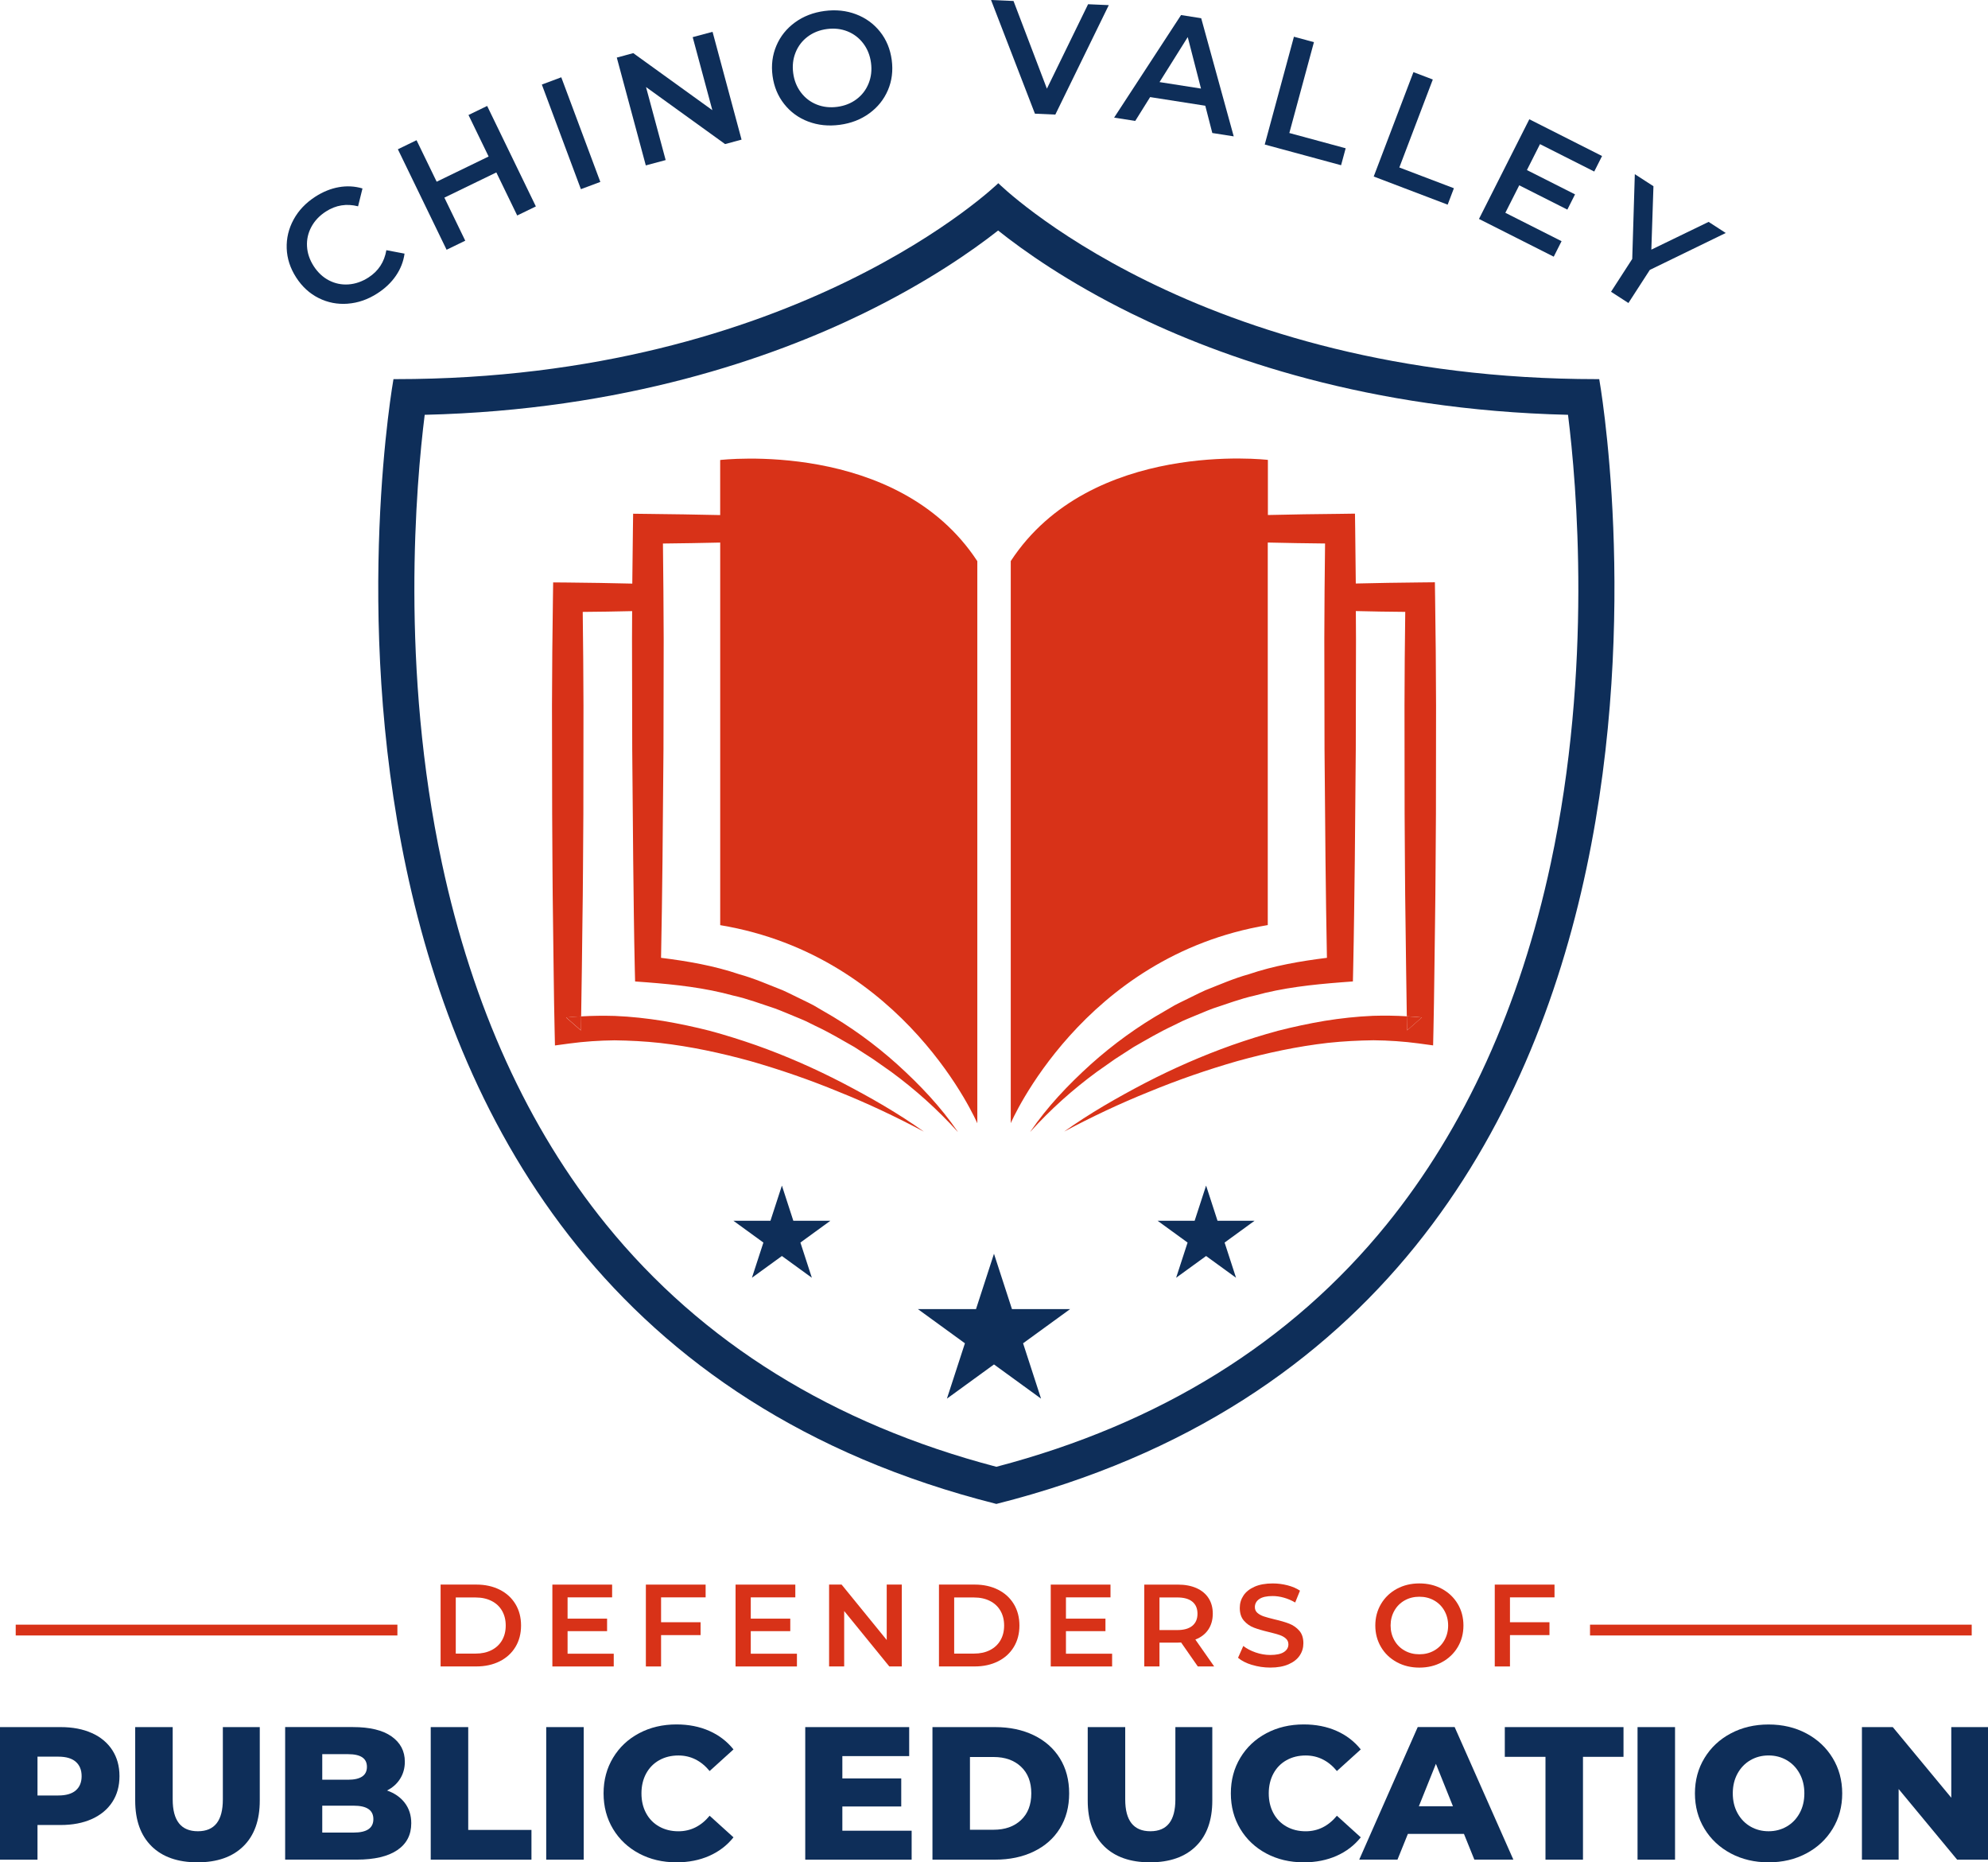
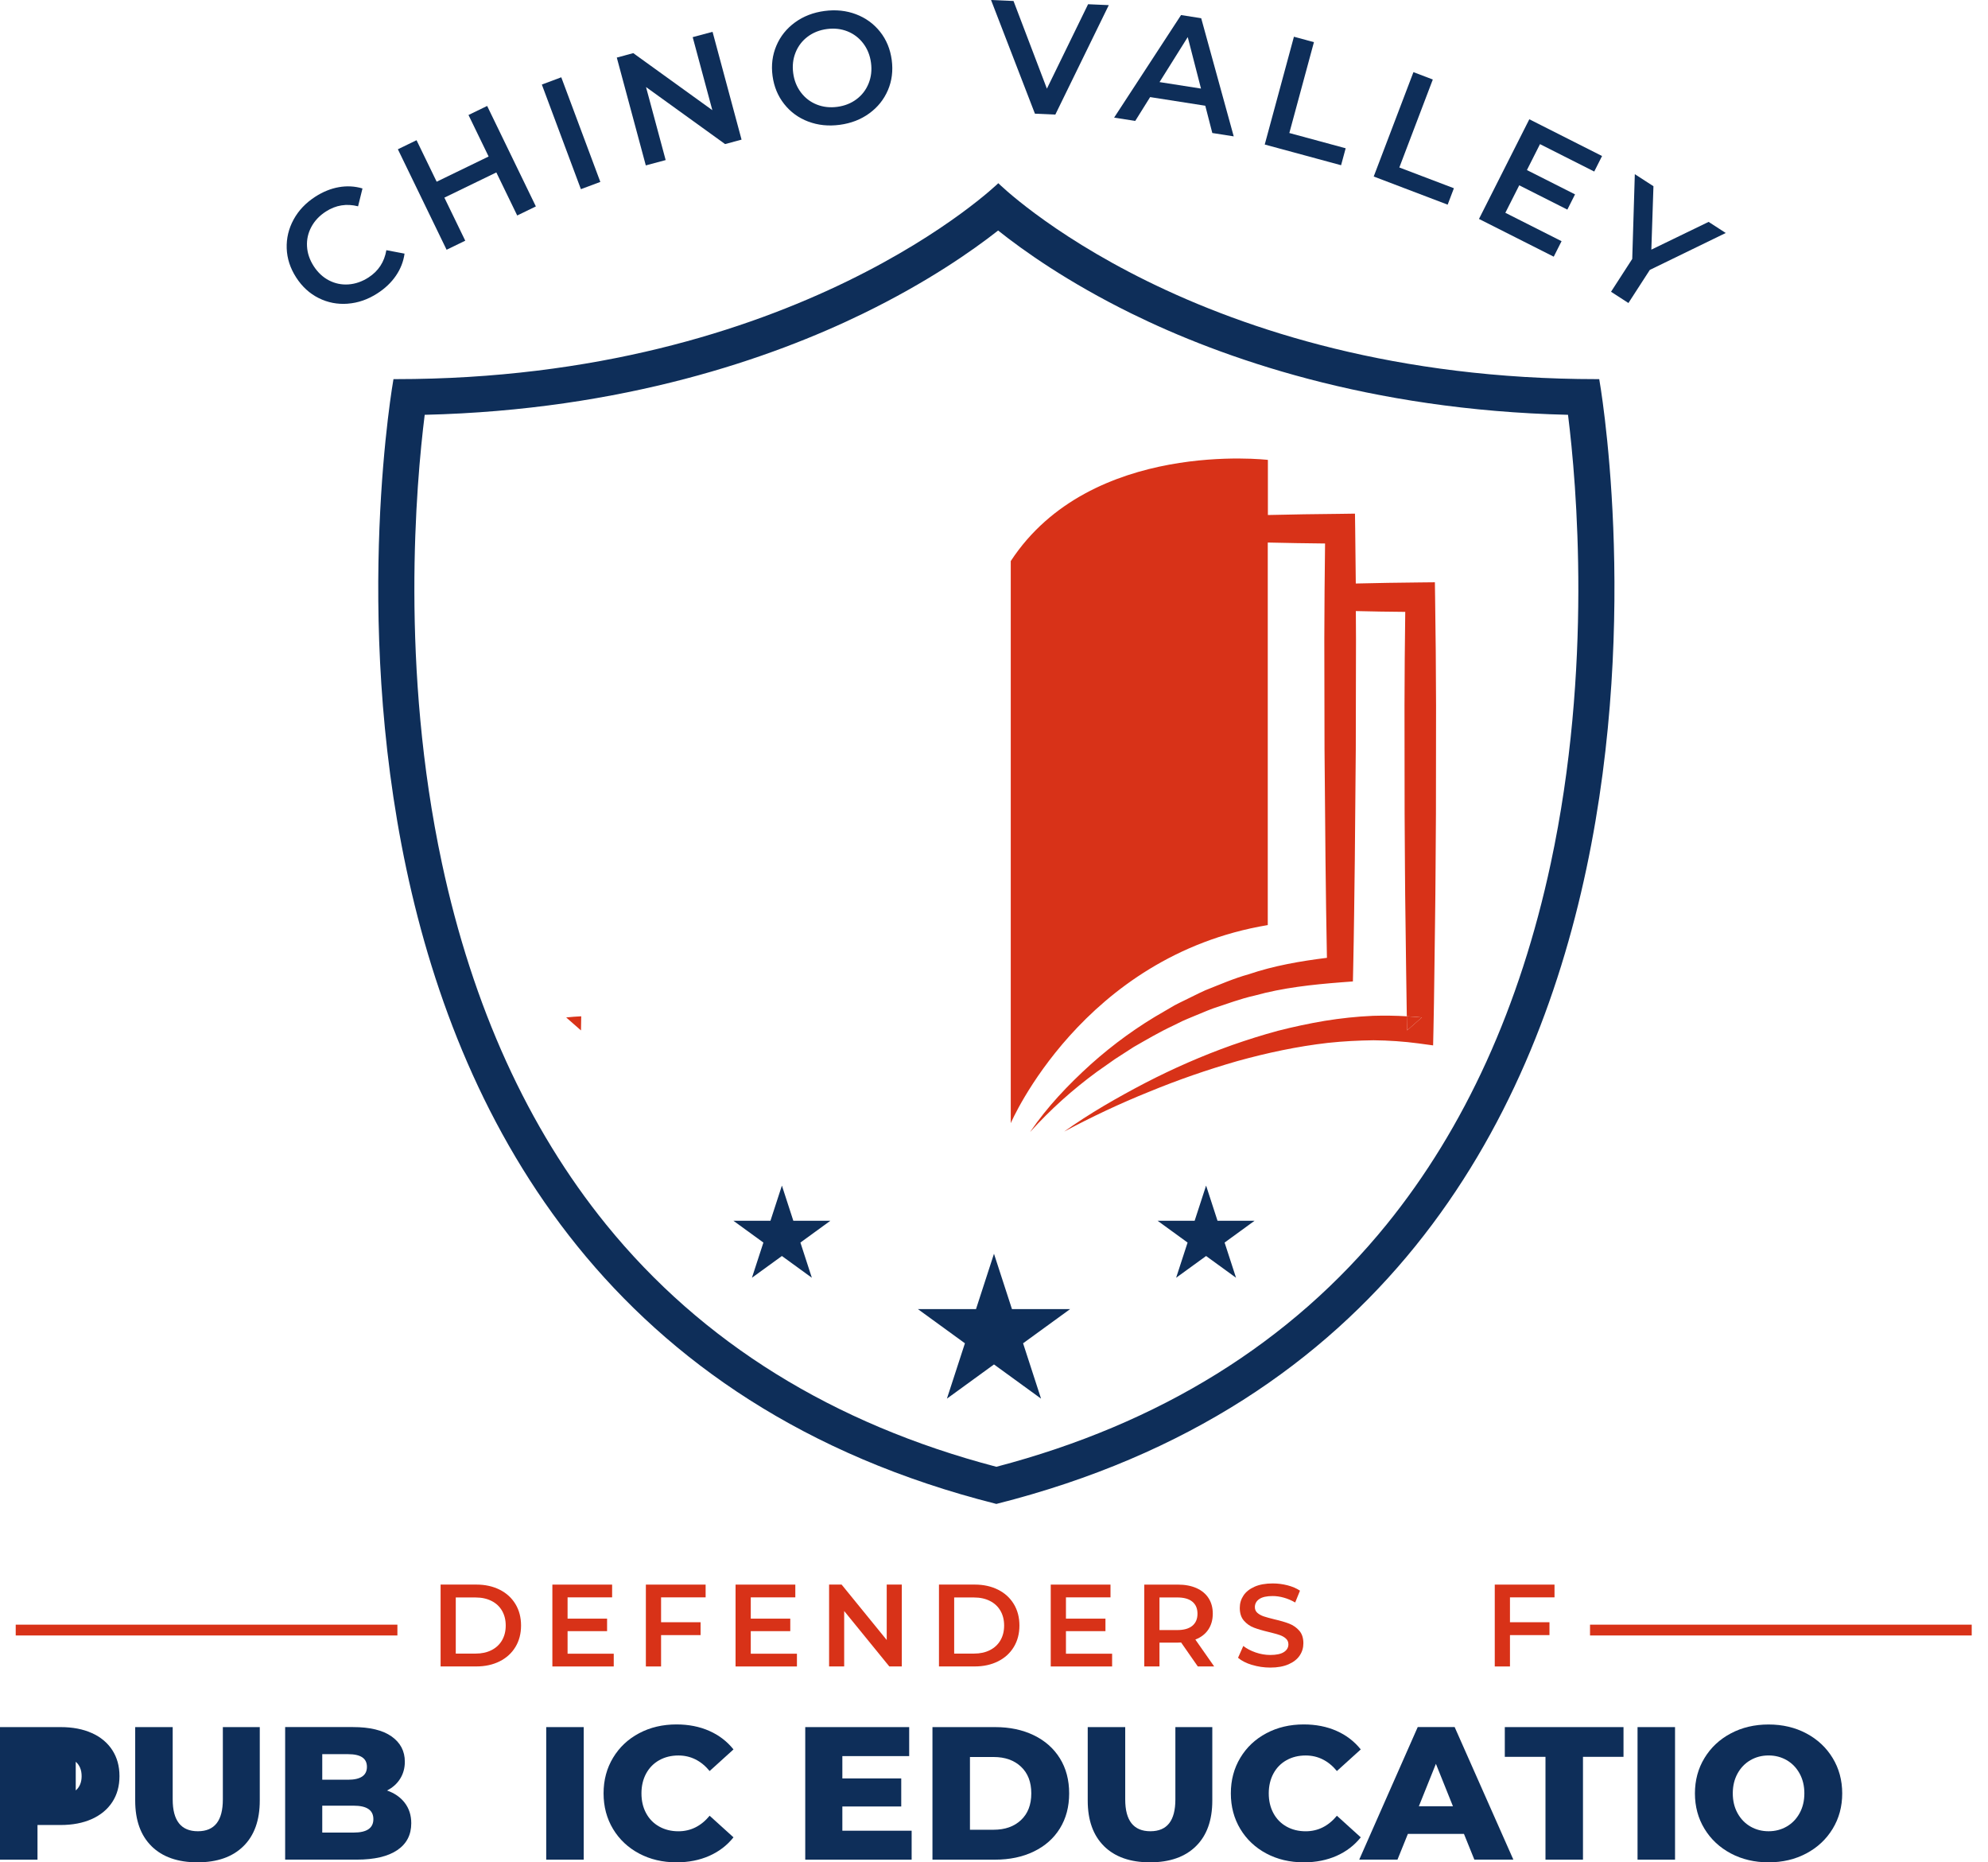
<svg xmlns="http://www.w3.org/2000/svg" id="Layer_2" viewBox="0 0 662.73 620.68">
  <defs>
    <style>.cls-1{fill:#d83218;}.cls-2{fill:#0e2e59;}</style>
  </defs>
  <g id="Layer_1-2">
    <path class="cls-2" d="M115.92,101.22c-3.44.26-6.67-.37-9.69-1.88-3.02-1.51-5.52-3.8-7.5-6.87-1.98-3.07-3.03-6.29-3.15-9.68-.12-3.38.65-6.59,2.3-9.62s4.06-5.56,7.21-7.6c2.56-1.65,5.19-2.72,7.88-3.19,2.69-.47,5.31-.33,7.87.43l-1.47,5.95c-3.84-.98-7.41-.4-10.72,1.73-2.14,1.38-3.76,3.09-4.85,5.13-1.09,2.03-1.58,4.19-1.45,6.48.12,2.28.87,4.48,2.23,6.6,1.37,2.11,3.06,3.7,5.09,4.75,2.03,1.05,4.2,1.5,6.5,1.34,2.3-.16,4.53-.93,6.67-2.31,3.31-2.13,5.29-5.17,5.96-9.1l6.06,1.15c-.36,2.64-1.32,5.09-2.87,7.36-1.55,2.27-3.61,4.23-6.17,5.88-3.16,2.04-6.46,3.19-9.9,3.44Z" />
    <path class="cls-2" d="M162.4,35.31l16.24,33.49-6.22,3.02-6.96-14.35-17.32,8.4,6.96,14.35-6.22,3.02-16.24-33.49,6.22-3.02,6.71,13.83,17.32-8.4-6.71-13.83,6.22-3.02Z" />
    <path class="cls-2" d="M180.63,28.18l6.48-2.42,13.02,34.87-6.48,2.42-13.02-34.87Z" />
    <path class="cls-2" d="M237.54,10.6l9.67,35.94-5.49,1.48-26.36-19.01,6.55,24.34-6.62,1.78-9.67-35.94,5.49-1.48,26.36,19.01-6.55-24.34,6.62-1.78Z" />
    <path class="cls-2" d="M269.44,40.52c-3.24-1.23-5.92-3.18-8.02-5.85-2.11-2.67-3.4-5.79-3.88-9.38-.48-3.58-.05-6.94,1.28-10.07,1.33-3.13,3.4-5.71,6.2-7.75,2.8-2.04,6.08-3.31,9.84-3.81,3.76-.5,7.26-.14,10.5,1.09,3.24,1.23,5.91,3.17,8.02,5.82,2.11,2.65,3.4,5.79,3.89,9.4.48,3.62.06,6.98-1.28,10.1-1.34,3.11-3.41,5.69-6.21,7.72-2.8,2.04-6.08,3.31-9.84,3.81-3.76.5-7.26.14-10.5-1.09ZM285.55,33.06c1.82-1.37,3.16-3.12,4.02-5.26.86-2.13,1.12-4.43.79-6.89-.33-2.46-1.19-4.61-2.58-6.44-1.39-1.83-3.14-3.17-5.26-4.02-2.12-.84-4.4-1.1-6.86-.77-2.46.33-4.6,1.18-6.42,2.55-1.82,1.37-3.16,3.12-4.02,5.26-.86,2.14-1.12,4.43-.79,6.89.33,2.46,1.19,4.61,2.58,6.44,1.39,1.84,3.14,3.17,5.26,4.02,2.12.84,4.4,1.1,6.86.77,2.46-.33,4.6-1.18,6.42-2.55Z" />
    <path class="cls-2" d="M369.63,1.71l-17.82,36.48-6.8-.3L330.38,0l7.49.33,11.13,29.22,13.73-28.14,6.91.3Z" />
    <path class="cls-2" d="M399.86,5.98l-6.14-.96-22.31,34.18,7.04,1.1,4.96-7.94,18.39,2.88,2.34,9.09,7.14,1.12-10.84-39.37c-.19-.02-.39-.06-.58-.09ZM386.55,27.36l9.4-15,4.42,17.16-13.82-2.16Z" />
    <path class="cls-2" d="M431.35,12.24l6.67,1.81-8.2,30.28,18.78,5.09-1.53,5.65-25.45-6.9,9.73-35.92Z" />
    <path class="cls-2" d="M471.19,24.04l6.46,2.46-11.16,29.32,18.19,6.92-2.08,5.47-24.65-9.38,13.24-34.78Z" />
    <path class="cls-2" d="M520.57,80.38l-2.61,5.17-24.92-12.58,16.78-33.22,24.25,12.25-2.61,5.17-18.08-9.13-4.36,8.64,16.04,8.1-2.56,5.08-16.04-8.1-4.63,9.16,18.75,9.47Z" />
    <path class="cls-2" d="M549.99,89.96l-7.13,11.03-5.8-3.75,7.07-10.94.86-28.25,6.21,4.01-.7,21.14,19.09-9.25,5.71,3.7-25.31,12.31Z" />
-     <path class="cls-1" d="M240.09,308.32v-127.49c-6.36.15-12.73.25-19.09.32.15,10.59.19,21.19.25,31.8l-.07,36.71-.32,36.71c-.14,10.95-.25,21.91-.49,32.86,8.86,1.1,17.67,2.63,26.08,5.48,4.95,1.36,9.65,3.44,14.43,5.31,2.32,1.03,4.58,2.24,6.89,3.32,1.14.57,2.31,1.1,3.42,1.71l3.28,1.92c8.88,5.02,17.14,11.02,24.66,17.78,7.48,6.77,14.47,14.12,20.13,22.4l-.03.03c-6.71-7.44-14.15-14.08-22.13-19.95l-6.07-4.26-6.23-4.02c-4.27-2.43-8.51-4.95-12.95-7.02l-3.3-1.63c-1.11-.51-2.25-.95-3.38-1.43-2.28-.9-4.51-1.92-6.79-2.75-4.66-1.52-9.2-3.27-13.97-4.31-9.4-2.6-19.07-3.66-28.73-4.41l-3.96-.29-.1-4.05c-.28-12.23-.39-24.46-.54-36.68l-.32-36.71-.07-36.71c.03-3.1.03-6.18.04-9.28-5.49.13-10.98.22-16.47.26.14,10.41.22,20.81.25,31.22l-.04,36.1c-.1,12.05-.11,24.07-.31,36.08-.15,10.47-.22,20.95-.43,31.4-1.67.07-3.35.21-5.02.38l4.94,4.33c.04-1.57.07-3.13.08-4.7,3.77-.22,7.53-.26,11.27-.15,5.41.22,10.78.82,16.07,1.67,5.27.89,10.52,2,15.68,3.32,5.13,1.39,10.2,2.99,15.22,4.74,9.97,3.53,19.67,7.8,29.02,12.65,9.33,4.88,18.49,10.1,27.01,16.19-9.24-4.92-18.68-9.39-28.36-13.27-9.63-3.98-19.46-7.37-29.38-10.22-9.95-2.75-20.06-4.91-30.19-6.07-5.09-.56-10.18-.81-15.22-.88-5.06.06-10.09.39-15.04,1.06l-4.81.65-.11-4.99c-.28-12.02-.35-24.05-.53-36.1-.18-12.02-.21-24.04-.29-36.08l-.06-36.1c.03-12.02.14-24.05.32-36.07l.07-4.99,4.87.04c7.16.07,14.34.18,21.51.36.06-6.09.13-12.16.21-18.25l.07-5.04,4.91.06c8.03.1,16.08.19,24.11.39v-18.36s59.02-7.02,85.72,33.72v187.35s-23.88-55.74-85.72-66.04Z" />
    <path class="cls-1" d="M193.76,338.73c-.01,1.57-.04,3.13-.08,4.7l-4.94-4.33c1.67-.17,3.35-.31,5.02-.38Z" />
    <path class="cls-1" d="M422.63,308.32v-127.5c6.36.16,12.73.25,19.1.32-.16,10.59-.2,21.2-.25,31.81l.07,36.71.32,36.71c.14,10.95.25,21.9.48,32.86-8.85,1.1-17.66,2.62-26.08,5.48-4.95,1.37-9.65,3.44-14.42,5.32-2.33,1.03-4.59,2.24-6.89,3.33-1.14.57-2.3,1.1-3.42,1.71l-3.28,1.92c-8.88,5.02-17.13,11.02-24.67,17.77-7.48,6.78-14.47,14.12-20.12,22.41l.02.02c6.71-7.44,14.15-14.08,22.13-19.94l6.07-4.27,6.23-4.02c4.27-2.44,8.51-4.95,12.96-7.03l3.29-1.62c1.12-.52,2.26-.96,3.38-1.44,2.28-.91,4.52-1.92,6.8-2.76,4.65-1.51,9.2-3.26,13.96-4.31,9.4-2.6,19.08-3.65,28.73-4.4l3.97-.3.09-4.04c.27-12.23.39-24.46.55-36.69l.32-36.71.07-36.71c-.02-3.1-.02-6.18-.05-9.29,5.5.14,10.98.23,16.47.27-.14,10.4-.23,20.81-.25,31.21l.04,36.09c.09,12.05.11,24.07.3,36.1.16,10.47.23,20.94.43,31.39,1.66.07,3.35.2,5.02.37l-4.93,4.33c-.05-1.57-.07-3.13-.09-4.7-3.77-.23-7.53-.27-11.27-.16-5.41.23-10.77.82-16.06,1.67-5.27.89-10.52,2.01-15.67,3.33-5.13,1.39-10.2,2.99-15.22,4.75-9.97,3.54-19.67,7.8-29.02,12.64-9.33,4.88-18.48,10.11-27.01,16.2,9.24-4.93,18.69-9.4,28.36-13.28,9.63-3.97,19.46-7.37,29.39-10.22,9.95-2.76,20.06-4.91,30.19-6.07,5.09-.55,10.18-.8,15.22-.87,5.06.05,10.08.39,15.04,1.05l4.82.66.11-5c.27-12.02.34-24.05.53-36.09.18-12.02.2-24.05.3-36.1l.04-36.09c-.02-12.02-.14-24.05-.32-36.07l-.07-5-4.86.05c-7.16.07-14.35.18-21.51.36-.05-6.09-.12-12.16-.2-18.25l-.07-5.04-4.91.07c-8.03.09-16.08.18-24.12.39v-18.37s-59.03-7.03-85.72,33.72v187.34s23.89-55.74,85.72-66.03Z" />
    <path class="cls-1" d="M469.06,343.43l4.93-4.33c-1.67-.16-3.36-.3-5.02-.37" />
    <polygon class="cls-2" points="331.36 417.86 337.35 436.3 356.75 436.3 341.06 447.7 347.05 466.15 331.36 454.75 315.67 466.15 321.67 447.7 305.98 436.3 325.37 436.3 331.36 417.86" />
    <polygon class="cls-2" points="402.07 395.14 405.88 406.87 418.22 406.87 408.24 414.13 412.05 425.86 402.07 418.61 392.08 425.86 395.9 414.13 385.91 406.87 398.25 406.87 402.07 395.14" />
    <polygon class="cls-2" points="260.66 395.14 264.47 406.87 276.81 406.87 266.83 414.13 270.64 425.86 260.66 418.61 250.67 425.86 254.49 414.13 244.5 406.87 256.84 406.87 260.66 395.14" />
    <path class="cls-1" d="M146.88,528.12h11.93c2.91,0,5.5.57,7.76,1.7s4.01,2.73,5.26,4.79c1.25,2.07,1.87,4.45,1.87,7.15s-.62,5.09-1.87,7.15-3,3.66-5.26,4.79-4.85,1.7-7.76,1.7h-11.93v-27.28ZM158.57,551.12c2,0,3.76-.38,5.28-1.15,1.52-.77,2.69-1.86,3.51-3.27.82-1.42,1.23-3.06,1.23-4.93s-.41-3.51-1.23-4.93c-.82-1.42-1.99-2.51-3.51-3.27-1.52-.77-3.28-1.15-5.28-1.15h-6.63v18.71h6.63Z" />
    <path class="cls-1" d="M204.6,551.16v4.25h-20.46v-27.28h19.92v4.25h-14.85v7.09h13.17v4.17h-13.17v7.52h15.39Z" />
    <path class="cls-1" d="M220.38,532.37v8.3h13.17v4.29h-13.17v10.45h-5.07v-27.28h19.92v4.25h-14.85Z" />
    <path class="cls-1" d="M265.67,551.16v4.25h-20.46v-27.28h19.92v4.25h-14.85v7.09h13.17v4.17h-13.17v7.52h15.39Z" />
    <path class="cls-1" d="M300.63,528.12v27.28h-4.17l-15.04-18.47v18.47h-5.03v-27.28h4.17l15.04,18.47v-18.47h5.03Z" />
    <path class="cls-1" d="M313.02,528.12h11.93c2.91,0,5.5.57,7.76,1.7,2.26,1.13,4.01,2.73,5.26,4.79,1.25,2.07,1.87,4.45,1.87,7.15s-.62,5.09-1.87,7.15c-1.25,2.07-3,3.66-5.26,4.79s-4.85,1.7-7.76,1.7h-11.93v-27.28ZM324.72,551.12c2,0,3.76-.38,5.28-1.15,1.52-.77,2.69-1.86,3.51-3.27s1.23-3.06,1.23-4.93-.41-3.51-1.23-4.93c-.82-1.42-1.99-2.51-3.51-3.27-1.52-.77-3.28-1.15-5.28-1.15h-6.63v18.71h6.63Z" />
    <path class="cls-1" d="M370.74,551.16v4.25h-20.46v-27.28h19.92v4.25h-14.85v7.09h13.17v4.17h-13.17v7.52h15.4Z" />
    <path class="cls-1" d="M399.31,555.41l-5.57-7.99c-.23.03-.58.04-1.05.04h-6.16v7.95h-5.07v-27.28h11.23c2.36,0,4.42.39,6.18,1.17,1.75.78,3.1,1.9,4.03,3.35.94,1.46,1.4,3.18,1.4,5.18s-.5,3.82-1.5,5.3c-1,1.48-2.44,2.59-4.31,3.31l6.27,8.96h-5.46ZM397.48,533.81c-1.14-.94-2.82-1.4-5.03-1.4h-5.92v10.87h5.92c2.21,0,3.88-.47,5.03-1.42s1.72-2.29,1.72-4.03-.57-3.08-1.72-4.02Z" />
    <path class="cls-1" d="M417.38,554.9c-1.96-.6-3.51-1.39-4.66-2.38l1.75-3.94c1.12.88,2.49,1.6,4.11,2.16s3.25.84,4.89.84c2.03,0,3.54-.32,4.54-.97,1-.65,1.5-1.51,1.5-2.57,0-.78-.28-1.42-.84-1.93s-1.27-.9-2.12-1.19c-.86-.29-2.03-.61-3.51-.97-2.08-.49-3.76-.99-5.05-1.48-1.29-.49-2.39-1.27-3.31-2.32-.92-1.05-1.38-2.47-1.38-4.27,0-1.51.41-2.88,1.23-4.11.82-1.23,2.05-2.21,3.7-2.94,1.65-.73,3.67-1.09,6.06-1.09,1.66,0,3.3.21,4.91.62,1.61.42,3,1.01,4.17,1.79l-1.6,3.94c-1.2-.7-2.44-1.23-3.74-1.6s-2.56-.55-3.78-.55c-2,0-3.49.34-4.46,1.01s-1.46,1.57-1.46,2.69c0,.78.28,1.42.84,1.91s1.27.88,2.12,1.17c.86.29,2.03.61,3.51.97,2.03.47,3.69.95,4.99,1.46,1.3.51,2.41,1.28,3.33,2.32s1.38,2.44,1.38,4.21c0,1.51-.41,2.87-1.23,4.09-.82,1.22-2.06,2.2-3.72,2.92-1.66.73-3.69,1.09-6.08,1.09-2.1,0-4.14-.3-6.1-.9Z" />
-     <path class="cls-1" d="M465.65,553.98c-2.23-1.21-3.99-2.88-5.26-5.03-1.27-2.14-1.91-4.54-1.91-7.19s.64-5.05,1.91-7.19c1.27-2.14,3.03-3.82,5.26-5.03,2.23-1.21,4.74-1.81,7.52-1.81s5.29.6,7.52,1.81c2.23,1.21,3.99,2.88,5.26,5.01,1.27,2.13,1.91,4.53,1.91,7.21s-.64,5.08-1.91,7.21c-1.27,2.13-3.03,3.8-5.26,5.01-2.23,1.21-4.74,1.81-7.52,1.81s-5.29-.6-7.52-1.81ZM478.08,550.12c1.45-.82,2.6-1.96,3.43-3.43.83-1.47,1.25-3.11,1.25-4.93s-.42-3.46-1.25-4.93c-.83-1.47-1.98-2.61-3.43-3.43s-3.09-1.23-4.91-1.23-3.46.41-4.91,1.23c-1.46.82-2.6,1.96-3.43,3.43-.83,1.47-1.25,3.11-1.25,4.93s.42,3.46,1.25,4.93c.83,1.47,1.97,2.61,3.43,3.43,1.45.82,3.09,1.23,4.91,1.23s3.46-.41,4.91-1.23Z" />
    <path class="cls-1" d="M503.37,532.37v8.3h13.17v4.29h-13.17v10.45h-5.07v-27.28h19.92v4.25h-14.85Z" />
-     <path class="cls-2" d="M30.61,577.6c2.94,1.32,5.22,3.22,6.82,5.68,1.6,2.46,2.4,5.35,2.4,8.68s-.8,6.21-2.4,8.65c-1.6,2.44-3.87,4.32-6.82,5.65-2.95,1.33-6.42,1.99-10.41,1.99h-7.7v11.55H0v-44.18h20.2c4,0,7.47.66,10.41,1.99ZM25.25,596.73c1.3-1.11,1.96-2.7,1.96-4.76s-.65-3.66-1.96-4.8c-1.3-1.14-3.24-1.7-5.81-1.7h-6.94v12.94h6.94c2.57,0,4.5-.56,5.81-1.67Z" />
+     <path class="cls-2" d="M30.61,577.6c2.94,1.32,5.22,3.22,6.82,5.68,1.6,2.46,2.4,5.35,2.4,8.68s-.8,6.21-2.4,8.65c-1.6,2.44-3.87,4.32-6.82,5.65-2.95,1.33-6.42,1.99-10.41,1.99h-7.7v11.55H0v-44.18h20.2c4,0,7.47.66,10.41,1.99ZM25.25,596.73c1.3-1.11,1.96-2.7,1.96-4.76s-.65-3.66-1.96-4.8c-1.3-1.14-3.24-1.7-5.81-1.7h-6.94h6.94c2.57,0,4.5-.56,5.81-1.67Z" />
    <path class="cls-2" d="M50.53,615.32c-3.64-3.58-5.46-8.65-5.46-15.21v-24.49h12.5v24.11c0,7.07,2.8,10.6,8.39,10.6s8.33-3.53,8.33-10.6v-24.11h12.31v24.49c0,6.56-1.82,11.64-5.46,15.21-3.64,3.58-8.74,5.37-15.31,5.37s-11.67-1.79-15.31-5.37Z" />
    <path class="cls-2" d="M134.95,600.89c1.43,1.87,2.15,4.13,2.15,6.78,0,3.87-1.56,6.86-4.67,8.96-3.11,2.1-7.62,3.16-13.51,3.16h-23.86v-44.18h22.6c5.64,0,9.93,1.04,12.88,3.12,2.94,2.08,4.42,4.89,4.42,8.43,0,2.1-.52,3.99-1.55,5.65-1.03,1.66-2.49,2.98-4.39,3.94,2.52.88,4.5,2.26,5.93,4.13ZM107.43,584.64v8.52h8.58c4.21,0,6.31-1.43,6.31-4.29s-2.1-4.23-6.31-4.23h-8.58ZM124.47,606.29c0-2.99-2.19-4.48-6.56-4.48h-10.48v8.96h10.48c4.38,0,6.56-1.49,6.56-4.48Z" />
-     <path class="cls-2" d="M143.59,575.62h12.5v34.27h21.08v9.91h-33.58v-44.18Z" />
    <path class="cls-2" d="M182.09,575.62h12.5v44.18h-12.5v-44.18Z" />
    <path class="cls-2" d="M213.05,617.75c-3.68-1.96-6.58-4.68-8.68-8.17-2.1-3.49-3.16-7.45-3.16-11.87s1.05-8.37,3.16-11.87c2.1-3.49,5-6.22,8.68-8.17,3.68-1.96,7.84-2.94,12.47-2.94,4.04,0,7.68.72,10.92,2.15,3.24,1.43,5.93,3.49,8.08,6.18l-7.95,7.2c-2.86-3.45-6.33-5.18-10.41-5.18-2.4,0-4.53.53-6.41,1.58-1.87,1.05-3.32,2.54-4.36,4.45-1.03,1.92-1.55,4.11-1.55,6.6s.51,4.68,1.55,6.6c1.03,1.91,2.48,3.4,4.36,4.45,1.87,1.05,4.01,1.58,6.41,1.58,4.08,0,7.55-1.72,10.41-5.18l7.95,7.2c-2.15,2.69-4.84,4.75-8.08,6.18-3.24,1.43-6.88,2.15-10.92,2.15-4.63,0-8.78-.98-12.47-2.94Z" />
    <path class="cls-2" d="M303.91,610.14v9.66h-35.47v-44.18h34.65v9.66h-22.28v7.45h19.63v9.34h-19.63v8.08h23.1Z" />
    <path class="cls-2" d="M310.85,575.62h20.89c4.84,0,9.13.9,12.88,2.71,3.74,1.81,6.65,4.38,8.71,7.7,2.06,3.32,3.09,7.22,3.09,11.68s-1.03,8.35-3.09,11.68c-2.06,3.33-4.96,5.89-8.71,7.7-3.75,1.81-8.04,2.71-12.88,2.71h-20.89v-44.18ZM331.24,609.83c3.79,0,6.83-1.07,9.12-3.22,2.29-2.15,3.44-5.11,3.44-8.9s-1.15-6.75-3.44-8.9c-2.29-2.15-5.33-3.22-9.12-3.22h-7.89v24.24h7.89Z" />
    <path class="cls-2" d="M368.07,615.32c-3.64-3.58-5.46-8.65-5.46-15.21v-24.49h12.5v24.11c0,7.07,2.8,10.6,8.39,10.6s8.33-3.53,8.33-10.6v-24.11h12.31v24.49c0,6.56-1.82,11.64-5.46,15.21-3.64,3.58-8.74,5.37-15.31,5.37s-11.67-1.79-15.31-5.37Z" />
    <path class="cls-2" d="M422.16,617.75c-3.68-1.96-6.58-4.68-8.68-8.17-2.1-3.49-3.16-7.45-3.16-11.87s1.05-8.37,3.16-11.87c2.1-3.49,5-6.22,8.68-8.17,3.68-1.96,7.84-2.94,12.47-2.94,4.04,0,7.68.72,10.92,2.15,3.24,1.43,5.93,3.49,8.08,6.18l-7.95,7.2c-2.86-3.45-6.33-5.18-10.41-5.18-2.4,0-4.53.53-6.41,1.58-1.87,1.05-3.32,2.54-4.35,4.45-1.03,1.92-1.55,4.11-1.55,6.6s.52,4.68,1.55,6.6c1.03,1.91,2.48,3.4,4.35,4.45,1.87,1.05,4.01,1.58,6.41,1.58,4.08,0,7.55-1.72,10.41-5.18l7.95,7.2c-2.15,2.69-4.84,4.75-8.08,6.18-3.24,1.43-6.88,2.15-10.92,2.15-4.63,0-8.78-.98-12.47-2.94Z" />
    <path class="cls-2" d="M488.02,611.21h-18.68l-3.47,8.58h-12.75l19.5-44.18h12.31l19.57,44.18h-13l-3.47-8.58ZM484.36,602l-5.68-14.14-5.68,14.14h11.36Z" />
    <path class="cls-2" d="M515.22,585.53h-13.57v-9.91h39.57v9.91h-13.51v34.27h-12.5v-34.27Z" />
    <path class="cls-2" d="M545.9,575.62h12.5v44.18h-12.5v-44.18Z" />
    <path class="cls-2" d="M576.99,617.72c-3.72-1.98-6.65-4.71-8.77-8.2-2.13-3.49-3.19-7.43-3.19-11.8s1.06-8.31,3.19-11.8c2.12-3.49,5.05-6.23,8.77-8.2,3.72-1.98,7.92-2.97,12.59-2.97s8.87.99,12.59,2.97,6.65,4.71,8.77,8.2c2.12,3.49,3.19,7.43,3.19,11.8s-1.06,8.31-3.19,11.8c-2.13,3.49-5.05,6.23-8.77,8.2-3.72,1.98-7.92,2.97-12.59,2.97s-8.87-.99-12.59-2.97ZM595.64,608.75c1.81-1.05,3.24-2.53,4.29-4.45,1.05-1.91,1.58-4.11,1.58-6.6s-.53-4.68-1.58-6.6c-1.05-1.91-2.48-3.4-4.29-4.45-1.81-1.05-3.83-1.58-6.06-1.58s-4.25.53-6.06,1.58c-1.81,1.05-3.24,2.54-4.29,4.45-1.05,1.92-1.58,4.11-1.58,6.6s.53,4.68,1.58,6.6c1.05,1.91,2.48,3.4,4.29,4.45,1.81,1.05,3.83,1.58,6.06,1.58s4.25-.53,6.06-1.58Z" />
-     <path class="cls-2" d="M662.73,575.62v44.18h-10.29l-19.5-23.54v23.54h-12.24v-44.18h10.29l19.5,23.54v-23.54h12.24Z" />
    <rect class="cls-1" x="5.24" y="541.48" width="127.24" height="3.6" />
    <rect class="cls-1" x="530.06" y="541.48" width="127.24" height="3.6" />
    <path class="cls-2" d="M332.74,76.83c8.43,6.72,23.22,17.22,44.42,27.65,29.98,14.75,79.1,32.2,145.56,33.77,2.9,23.17,8.2,84.34-5.75,149.48-10.22,47.71-28.64,88.22-54.75,120.41-31.88,39.29-75.62,66.44-130.07,80.72-54.44-14.28-98.19-41.43-130.07-80.72-26.11-32.19-44.53-72.7-54.75-120.41-13.95-65.14-8.65-126.32-5.75-149.48,66.47-1.57,115.91-19.01,146.16-33.75,21.45-10.45,36.45-20.96,44.99-27.67M332.8,61.06s-67.17,65.3-200.92,65.3c-.24,0-.47,0-.71,0,0,0-55.56,310.22,200.98,374.88,256.54-64.66,200.98-374.88,200.98-374.88-.23,0-.48,0-.71,0-133.75,0-199.62-65.3-199.62-65.3h0Z" />
  </g>
</svg>